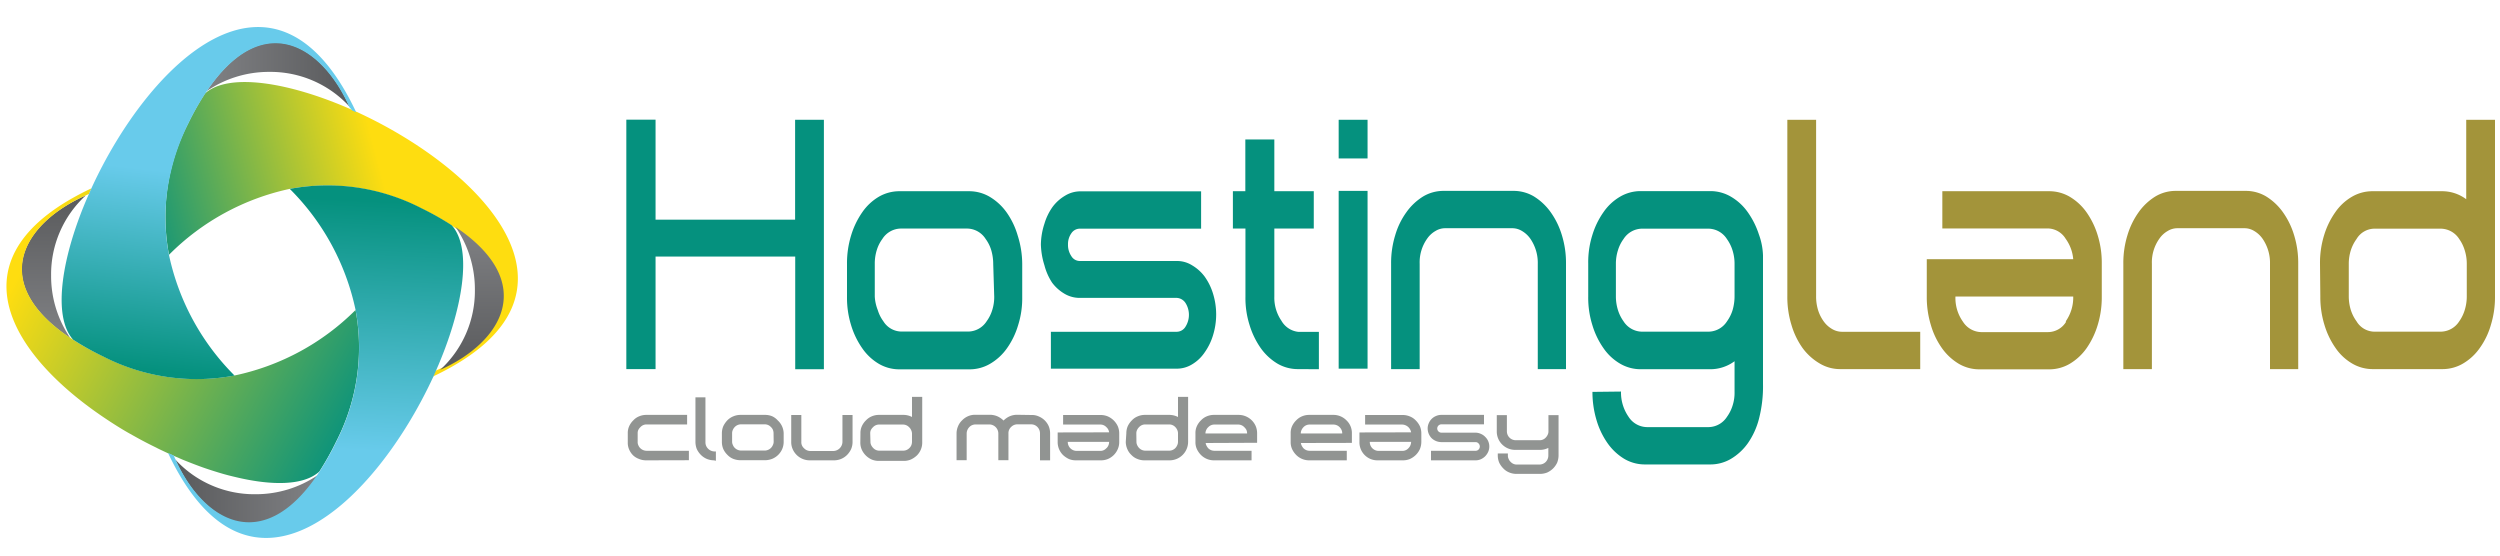
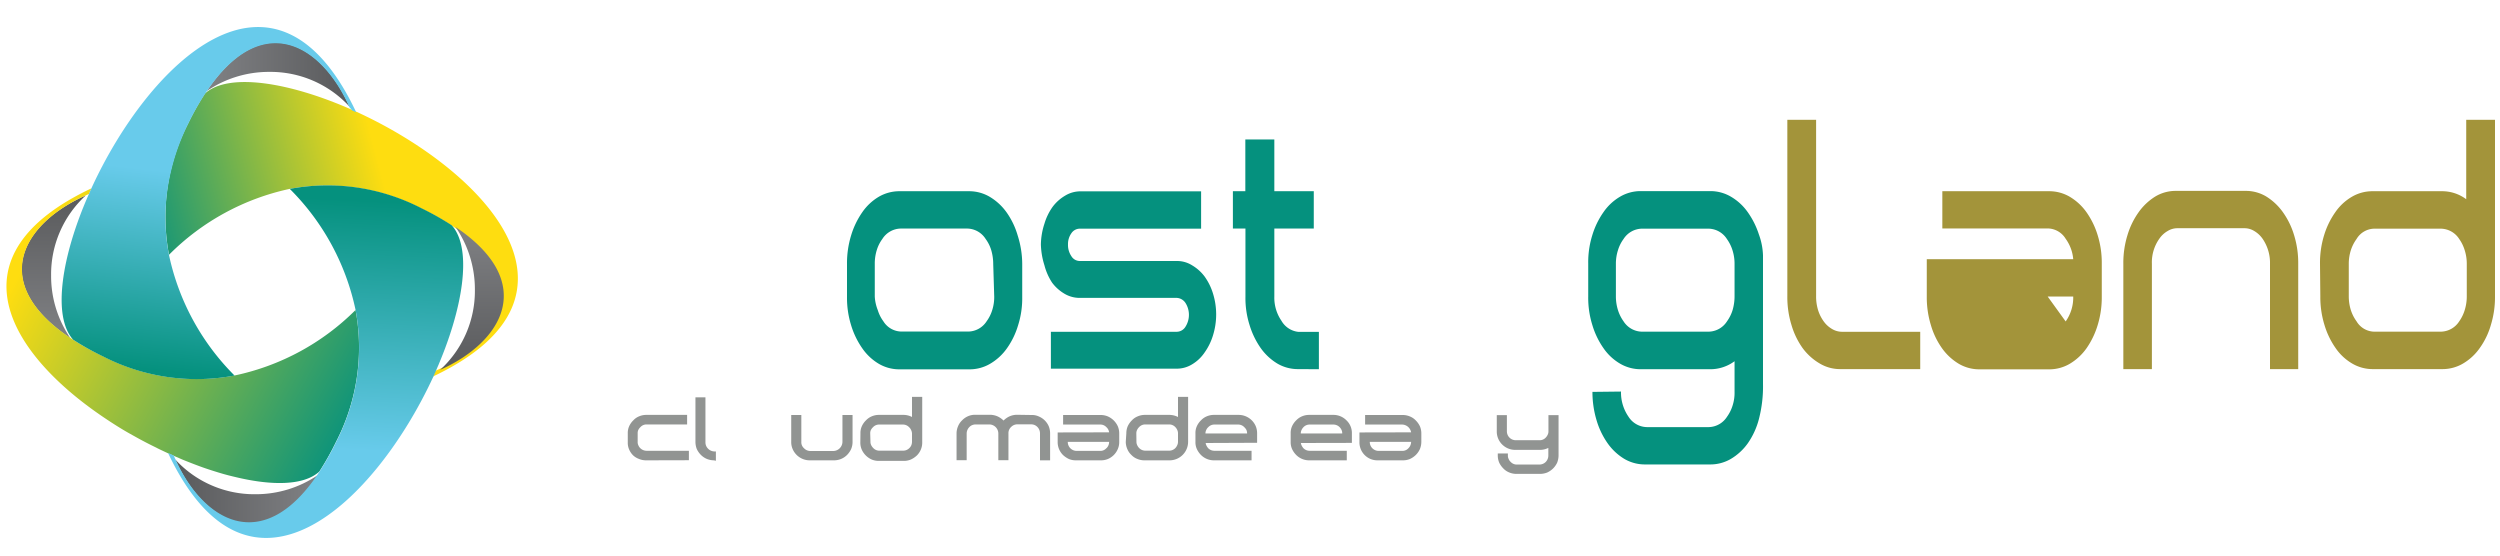
<svg xmlns="http://www.w3.org/2000/svg" xmlns:xlink="http://www.w3.org/1999/xlink" id="Layer_1" data-name="Layer 1" viewBox="0 0 225 50">
  <defs>
    <style>
            .cls-1{fill:url(#linear-gradient);}.cls-2{fill:url(#linear-gradient-2);}.cls-3{fill:url(#linear-gradient-3);}.cls-4{fill:url(#linear-gradient-4);}.cls-5{fill:url(#linear-gradient-5);}.cls-6{fill:url(#linear-gradient-6);}.cls-7{fill:url(#linear-gradient-7);}.cls-8{fill:url(#linear-gradient-8);}.cls-9{fill:#05917e;}.cls-10{fill:#a3943a;}.cls-11{fill:#919492;}
        </style>
    <linearGradient id="linear-gradient" x1="961.32" y1="-842.05" x2="974.19" y2="-842.05" gradientTransform="matrix(-1, 0, 0, 1, 989.95, 886.28)" gradientUnits="userSpaceOnUse">
      <stop offset="0" stop-color="#808184" />
      <stop offset="1" stop-color="#595a5c" />
    </linearGradient>
    <linearGradient id="linear-gradient-2" x1="950.76" y1="-21.01" x2="963.62" y2="-21.01" gradientTransform="matrix(0, -1, -1, 0, -16.16, 981.2)" xlink:href="#linear-gradient" />
    <linearGradient id="linear-gradient-3" x1="51.3" y1="13.8" x2="29.41" y2="8" gradientTransform="matrix(1, 0, 0, -1, -16, 33.01)" gradientUnits="userSpaceOnUse">
      <stop offset="0" stop-color="#fedd10" />
      <stop offset="1" stop-color="#05917e" />
    </linearGradient>
    <linearGradient id="linear-gradient-4" x1="-124.7" y1="-263.71" x2="-91.1" y2="-263.71" gradientTransform="matrix(0.88, 0.48, 0.48, -0.88, 238.33, -148.14)" xlink:href="#linear-gradient-3" />
    <linearGradient id="linear-gradient-5" x1="43.99" y1="-7.3" x2="45.11" y2="15.14" gradientTransform="matrix(1, 0, 0, -1, -16, 33.01)" gradientUnits="userSpaceOnUse">
      <stop offset="0" stop-color="#68cbeb" />
      <stop offset="1" stop-color="#05917e" />
    </linearGradient>
    <linearGradient id="linear-gradient-6" x1="34.59" y1="26.29" x2="47.46" y2="26.29" gradientTransform="matrix(1, 0, 0, -1, -16, 33.01)" xlink:href="#linear-gradient" />
    <linearGradient id="linear-gradient-7" x1="82.94" y1="-849.75" x2="95.8" y2="-849.75" gradientTransform="matrix(0, 1, 1, 0, 892.2, -62.51)" xlink:href="#linear-gradient" />
    <linearGradient id="linear-gradient-8" x1="35.07" y1="17.11" x2="33.01" y2="-0.66" xlink:href="#linear-gradient-5" />
  </defs>
  <path class="cls-1" d="M28.63,42.74A9.89,9.89,0,0,1,23,44.48a9.66,9.66,0,0,1-7.23-3.13C18.3,47,23.65,50.18,28.63,42.74Z" />
  <path class="cls-2" d="M6.34,30.44A9.86,9.86,0,0,1,4.6,24.8a9.63,9.63,0,0,1,3.13-7.22C2,20.12-1.1,25.47,6.34,30.44Z" />
  <path class="cls-3" d="M32.08,10.06l-.52-.23C26,7.39,20.56,6.51,18.44,8.42a24.39,24.39,0,0,0-1.51,2.69,18.36,18.36,0,0,0-1.72,11.82A21.78,21.78,0,0,1,26.07,17,18.5,18.5,0,0,1,37.9,18.76a25.63,25.63,0,0,1,2.71,1.51c7.82,5.08,4.48,10.59-1.42,13.1-.07.18-.15.35-.23.52C54.52,26.54,43.31,15.2,32.08,10.06Z" />
  <path class="cls-4" d="M30.26,39.73A18.44,18.44,0,0,0,32,27.9a21.73,21.73,0,0,1-10.87,5.89A18.35,18.35,0,0,1,9.29,32.07a23.05,23.05,0,0,1-2.71-1.5c-.32-.21-.64-.42-.93-.64C-1,25,2.36,19.87,8,17.46c.08-.17.16-.34.23-.51C-4.59,23,.76,31.78,9.33,37.56c.74.5,1.52,1,2.3,1.44l.79.44c.53.29,1.07.57,1.61.83.26.14.53.26.8.39l.28.13.52.23.81.35c.54.22,1.08.43,1.6.62s1.05.36,1.57.52,1,.29,1.52.41c3.37.82,6.22.78,7.61-.48A25.71,25.71,0,0,0,30.26,39.73Z" />
  <path class="cls-5" d="M39,33.9c.08-.18.16-.35.23-.52,2.45-5.55,3.33-11,1.42-13.11a25.57,25.57,0,0,0-2.7-1.52A18.43,18.43,0,0,0,26.08,17,21.69,21.69,0,0,1,32,27.89a18.44,18.44,0,0,1-1.72,11.83,25.48,25.48,0,0,1-1.51,2.7C23.67,50.24,18.15,46.9,15.64,41l-.52-.24C22.47,56.33,33.82,45.12,39,33.9Z" />
  <path class="cls-6" d="M18.59,8.21a9.89,9.89,0,0,1,5.64-1.74A9.66,9.66,0,0,1,31.46,9.6C28.92,3.91,23.57.76,18.59,8.21Z" />
  <path class="cls-7" d="M41,20.43a9.89,9.89,0,0,1,1.74,5.64,9.63,9.63,0,0,1-3.13,7.22C45.26,30.76,48.4,25.41,41,20.43Z" />
  <path class="cls-8" d="M8,17.46C5.55,23,4.68,28.45,6.58,30.57a23.83,23.83,0,0,0,2.7,1.51A18.38,18.38,0,0,0,21.11,33.8,21.7,21.7,0,0,1,15.22,23a17.66,17.66,0,0,1-.08-6.36,19.9,19.9,0,0,1,1.79-5.48,24.39,24.39,0,0,1,1.51-2.69l.14-.21c5-7.44,10.33-4.3,12.87,1.39.09.09.16.2.24.29l.37.17C24.72-5.49,13.37,5.72,8.23,16.94h0c-.07.17-.15.34-.23.52Z" />
-   <path class="cls-9" d="M74.15,10.78V33.23H71.57V23.09H59V33.22H56.37V10.77H59v9H71.56V10.78Z" />
  <path class="cls-9" d="M90.59,19.11a6.92,6.92,0,0,1,1,2.08A8.51,8.51,0,0,1,92,23.74v3a8,8,0,0,1-.37,2.53,7,7,0,0,1-1,2.07,4.84,4.84,0,0,1-1.52,1.4,3.64,3.64,0,0,1-1.85.5H80.94a3.64,3.64,0,0,1-1.85-.5,4.74,4.74,0,0,1-1.49-1.4,7.29,7.29,0,0,1-1-2.07,8.33,8.33,0,0,1-.37-2.53v-3a8.51,8.51,0,0,1,.37-2.55,7.35,7.35,0,0,1,1-2.08,4.74,4.74,0,0,1,1.49-1.4,3.67,3.67,0,0,1,1.85-.5h6.28a3.64,3.64,0,0,1,1.85.5A5,5,0,0,1,90.59,19.11Zm-1.2,4.65a4.39,4.39,0,0,0-.18-1.25,3.29,3.29,0,0,0-.5-1,2,2,0,0,0-1.65-.94h-6a2,2,0,0,0-1.65.94,3.29,3.29,0,0,0-.5,1,4.07,4.07,0,0,0-.18,1.25v2.93A3.88,3.88,0,0,0,79,27.91a3.29,3.29,0,0,0,.5,1,1.94,1.94,0,0,0,1.65.93h6a2,2,0,0,0,1.65-.93,3.4,3.4,0,0,0,.5-1,3.88,3.88,0,0,0,.18-1.22Z" />
  <path class="cls-9" d="M107.29,23.88a3.83,3.83,0,0,1,1.12,1,5.27,5.27,0,0,1,.76,1.54,6.34,6.34,0,0,1,0,3.76,5.32,5.32,0,0,1-.76,1.55,3.55,3.55,0,0,1-1.12,1.06,2.63,2.63,0,0,1-1.37.39H94.58V29.86h11.34a.93.93,0,0,0,.77-.45,2,2,0,0,0,0-2.15,1,1,0,0,0-.77-.45H97.18a2.66,2.66,0,0,1-1.37-.37,3.77,3.77,0,0,1-1.12-1A5.21,5.21,0,0,1,94,23.88,6.68,6.68,0,0,1,93.68,22,6.27,6.27,0,0,1,94,20.13a5.11,5.11,0,0,1,.74-1.52,3.83,3.83,0,0,1,1.12-1,2.65,2.65,0,0,1,1.37-.39H108.1v3.36H97.18a.91.91,0,0,0-.76.42,1.67,1.67,0,0,0-.3,1,1.79,1.79,0,0,0,.3,1.05.89.89,0,0,0,.76.44h8.74A2.54,2.54,0,0,1,107.29,23.88Z" />
  <path class="cls-9" d="M116.81,33.22a3.64,3.64,0,0,1-1.85-.5,5,5,0,0,1-1.5-1.4,7.29,7.29,0,0,1-1-2.07,8,8,0,0,1-.37-2.53V20.57h-1.13V17.21h1.12V12.55h2.61v4.66h3.55v3.36h-3.55v6.12a3.67,3.67,0,0,0,.64,2.18,2,2,0,0,0,1.54,1h1.83v3.36Z" />
-   <path class="cls-9" d="M120.48,10.78h2.6v3.48h-2.6Zm2.6,6.4h-2.6v16h2.6Z" />
-   <path class="cls-9" d="M138.4,33.22V23.74a3.82,3.82,0,0,0-.68-2.27,2.4,2.4,0,0,0-.74-.68,1.67,1.67,0,0,0-.9-.25h-6a1.67,1.67,0,0,0-.89.25,2.29,2.29,0,0,0-.74.68,3.68,3.68,0,0,0-.68,2.27v9.48H125.2V23.71a8.44,8.44,0,0,1,.37-2.54,6.72,6.72,0,0,1,1-2.06,5.21,5.21,0,0,1,1.5-1.42,3.56,3.56,0,0,1,1.85-.51h6.3a3.56,3.56,0,0,1,1.85.51,5.21,5.21,0,0,1,1.5,1.42,7,7,0,0,1,1,2.06,8.44,8.44,0,0,1,.37,2.54v9.51Z" />
  <path class="cls-9" d="M145.89,35.24a3.84,3.84,0,0,0,.68,2.27,2,2,0,0,0,1.66.93h5.55a2,2,0,0,0,1.65-.93,3.47,3.47,0,0,0,.5-1,3.73,3.73,0,0,0,.18-1.24V32.51a3.67,3.67,0,0,1-2.17.72h-6.28a3.64,3.64,0,0,1-1.85-.5,4.67,4.67,0,0,1-1.5-1.4,7.19,7.19,0,0,1-1-2.08,8.2,8.2,0,0,1-.37-2.55v-3a8.1,8.1,0,0,1,.37-2.54,7.21,7.21,0,0,1,1-2.06,4.67,4.67,0,0,1,1.5-1.4,3.64,3.64,0,0,1,1.85-.5h6.27a3.64,3.64,0,0,1,1.85.5,4.84,4.84,0,0,1,1.52,1.4,7.35,7.35,0,0,1,1,2,6,6,0,0,1,.37,1.89V34.55a11.66,11.66,0,0,1-.37,3.17,6.8,6.8,0,0,1-1,2.18,5,5,0,0,1-1.52,1.4,3.64,3.64,0,0,1-1.85.5h-5.88a3.65,3.65,0,0,1-1.86-.5,5,5,0,0,1-1.5-1.4,7.06,7.06,0,0,1-1-2.08,8.84,8.84,0,0,1-.37-2.55Zm10.22-11.5a4,4,0,0,0-.19-1.23,3.53,3.53,0,0,0-.5-1,2,2,0,0,0-1.65-.93h-6a2,2,0,0,0-1.65.93,3.29,3.29,0,0,0-.5,1,4,4,0,0,0-.19,1.23v2.92a4.14,4.14,0,0,0,.19,1.26,3.53,3.53,0,0,0,.5,1,2,2,0,0,0,1.65.93h6a2,2,0,0,0,1.66-.93,3.53,3.53,0,0,0,.5-1,4.46,4.46,0,0,0,.18-1.26Z" />
  <path class="cls-10" d="M165.75,29.86h7.07v3.36H165.6a3.57,3.57,0,0,1-1.85-.52,5.13,5.13,0,0,1-1.52-1.38,6.92,6.92,0,0,1-1-2.08,8.51,8.51,0,0,1-.37-2.55V10.78h2.59V26.66a4.13,4.13,0,0,0,.18,1.26,3.53,3.53,0,0,0,.5,1,2.4,2.4,0,0,0,.74.68A1.76,1.76,0,0,0,165.75,29.86Z" />
-   <path class="cls-10" d="M186.59,23.33a3.63,3.63,0,0,0-.68-1.84,1.92,1.92,0,0,0-1.63-.93h-9.47V17.21h9.62a3.64,3.64,0,0,1,1.85.5,4.93,4.93,0,0,1,1.51,1.4,7.23,7.23,0,0,1,1,2.06,8.4,8.4,0,0,1,.37,2.54v3a8.51,8.51,0,0,1-.37,2.55,7.35,7.35,0,0,1-1,2.08,4.93,4.93,0,0,1-1.51,1.4,3.64,3.64,0,0,1-1.85.5h-6.29a3.64,3.64,0,0,1-1.85-.5,5,5,0,0,1-1.51-1.4,6.92,6.92,0,0,1-1-2.08,8.51,8.51,0,0,1-.37-2.55V23.33Zm-.68,5.6a3.73,3.73,0,0,0,.68-2.24l-10.6,0a3.68,3.68,0,0,0,.68,2.27,2,2,0,0,0,1.65.93h6a1.92,1.92,0,0,0,1.63-.93Z" />
+   <path class="cls-10" d="M186.59,23.33a3.63,3.63,0,0,0-.68-1.84,1.92,1.92,0,0,0-1.63-.93h-9.47V17.21h9.62a3.64,3.64,0,0,1,1.85.5,4.93,4.93,0,0,1,1.51,1.4,7.23,7.23,0,0,1,1,2.06,8.4,8.4,0,0,1,.37,2.54v3a8.51,8.51,0,0,1-.37,2.55,7.35,7.35,0,0,1-1,2.08,4.93,4.93,0,0,1-1.51,1.4,3.64,3.64,0,0,1-1.85.5h-6.29a3.64,3.64,0,0,1-1.85-.5,5,5,0,0,1-1.51-1.4,6.92,6.92,0,0,1-1-2.08,8.51,8.51,0,0,1-.37-2.55V23.33Zm-.68,5.6a3.73,3.73,0,0,0,.68-2.24l-10.6,0h6a1.92,1.92,0,0,0,1.63-.93Z" />
  <path class="cls-10" d="M204.3,33.22V23.74a3.82,3.82,0,0,0-.68-2.27,2.4,2.4,0,0,0-.74-.68,1.67,1.67,0,0,0-.9-.25h-6a1.67,1.67,0,0,0-.89.25,2.29,2.29,0,0,0-.74.68,3.68,3.68,0,0,0-.68,2.27v9.48H191.1V23.71a8.44,8.44,0,0,1,.37-2.54,7,7,0,0,1,1-2.06,5.21,5.21,0,0,1,1.5-1.42,3.56,3.56,0,0,1,1.85-.51h6.3a3.56,3.56,0,0,1,1.85.51,5.21,5.21,0,0,1,1.5,1.42,7,7,0,0,1,1,2.06,8.44,8.44,0,0,1,.37,2.54v9.51Z" />
  <path class="cls-10" d="M208.8,23.71a8.4,8.4,0,0,1,.37-2.54,7.23,7.23,0,0,1,1-2.06,4.67,4.67,0,0,1,1.5-1.4,3.64,3.64,0,0,1,1.85-.5h6.27a3.62,3.62,0,0,1,2.17.72V10.78h2.59V26.69a8.51,8.51,0,0,1-.37,2.55,6.72,6.72,0,0,1-1,2.08,4.81,4.81,0,0,1-1.51,1.4,3.64,3.64,0,0,1-1.85.5h-6.27a3.64,3.64,0,0,1-1.85-.5,4.67,4.67,0,0,1-1.5-1.4,7.22,7.22,0,0,1-1-2.08,8.46,8.46,0,0,1-.37-2.55Zm2.59,2.95a4.14,4.14,0,0,0,.19,1.26,3.56,3.56,0,0,0,.51,1,1.89,1.89,0,0,0,1.63.93h5.95a2,2,0,0,0,1.66-.93,3.5,3.5,0,0,0,.49-1,4.14,4.14,0,0,0,.19-1.26V23.74a4,4,0,0,0-.19-1.23,3.5,3.5,0,0,0-.49-1,2,2,0,0,0-1.66-.93h-5.95a1.89,1.89,0,0,0-1.63.93,3.56,3.56,0,0,0-.51,1,4,4,0,0,0-.19,1.23Z" />
  <path class="cls-11" d="M58.15,41.43a1.64,1.64,0,0,1-.65-.13A1.54,1.54,0,0,1,57,41a1.64,1.64,0,0,1-.37-.53,1.48,1.48,0,0,1-.13-.65V39a1.48,1.48,0,0,1,.13-.65,1.71,1.71,0,0,1,.37-.52,1.43,1.43,0,0,1,.52-.36,1.64,1.64,0,0,1,.65-.13h3.67v.86H58.21a.73.73,0,0,0-.57.24.92.92,0,0,0-.19.25.69.69,0,0,0-.06.31v.76a.64.64,0,0,0,.06.31.78.78,0,0,0,.17.26.82.82,0,0,0,.58.24H62v.85Z" />
  <path class="cls-11" d="M64.25,41.43a1.74,1.74,0,0,1-.64-.13,1.68,1.68,0,0,1-.54-.37,1.86,1.86,0,0,1-.36-.52,1.82,1.82,0,0,1-.12-.65v-4h.9v4.05a.81.81,0,0,0,.06.31.84.84,0,0,0,.72.51h.16v.84Z" />
-   <path class="cls-11" d="M70,37.84A1.62,1.62,0,0,1,70.53,39v.76a1.64,1.64,0,0,1-.13.65,1.67,1.67,0,0,1-.89.88,1.84,1.84,0,0,1-.65.13h-2.2A1.84,1.84,0,0,1,66,41.3a1.47,1.47,0,0,1-.53-.36,1.76,1.76,0,0,1-.37-.52,1.64,1.64,0,0,1-.13-.65V39a1.64,1.64,0,0,1,.13-.65,2.11,2.11,0,0,1,.37-.53,1.58,1.58,0,0,1,.53-.35,1.64,1.64,0,0,1,.65-.13h2.21a1.64,1.64,0,0,1,.65.13A1.52,1.52,0,0,1,70,37.84ZM69.62,39a.87.87,0,0,0-.06-.32.72.72,0,0,0-.18-.25.75.75,0,0,0-.58-.24H66.71a.78.78,0,0,0-.58.24.85.85,0,0,0-.17.25.71.71,0,0,0-.07.32v.74a.67.67,0,0,0,.07.31.78.78,0,0,0,.17.26.82.82,0,0,0,.58.24h2.1a.8.8,0,0,0,.75-.5.67.67,0,0,0,.07-.31Z" />
  <path class="cls-11" d="M75.09,41.43H72.88a1.64,1.64,0,0,1-.65-.13,1.67,1.67,0,0,1-.89-.88,1.57,1.57,0,0,1-.13-.65V37.35h.91v2.42a.71.71,0,0,0,.24.57.79.79,0,0,0,.58.25H75a.84.84,0,0,0,.82-.82V37.35h.91v2.42a1.64,1.64,0,0,1-.13.65,1.86,1.86,0,0,1-.36.52,1.66,1.66,0,0,1-.53.36A1.69,1.69,0,0,1,75.09,41.43Z" />
  <path class="cls-11" d="M77.44,39a1.48,1.48,0,0,1,.13-.65,1.71,1.71,0,0,1,.37-.52,1.52,1.52,0,0,1,.52-.36,1.65,1.65,0,0,1,.66-.13h2.2a1.65,1.65,0,0,1,.76.19V35.72H83v4.05A1.63,1.63,0,0,1,82.51,41a2,2,0,0,1-.54.36,1.6,1.6,0,0,1-.65.12H79.11a1.63,1.63,0,0,1-.65-.12,1.77,1.77,0,0,1-.53-.36,1.8,1.8,0,0,1-.37-.53,1.57,1.57,0,0,1-.13-.65Zm.9.75a.71.71,0,0,0,.07.32,1,1,0,0,0,.19.26.74.74,0,0,0,.57.23h2.09a.78.78,0,0,0,.58-.23.76.76,0,0,0,.18-.26.87.87,0,0,0,.06-.32V39A.85.85,0,0,0,82,38.7a.72.72,0,0,0-.18-.25.75.75,0,0,0-.58-.24h-2.1a.74.74,0,0,0-.57.24.92.92,0,0,0-.19.25.69.69,0,0,0-.06.31Z" />
  <path class="cls-11" d="M92.84,37.35a1.43,1.43,0,0,1,.65.13,1.68,1.68,0,0,1,.9.89,1.73,1.73,0,0,1,.12.64v2.42H93.6V39a.82.82,0,0,0-.49-.75.87.87,0,0,0-.32-.06H91.58a.78.78,0,0,0-.58.24.74.74,0,0,0-.24.57v2.42h-.91V39A.82.82,0,0,0,89,38.2H87.81a.81.81,0,0,0-.31.06.68.68,0,0,0-.26.18A.83.83,0,0,0,87,39v2.42h-.91V39a1.65,1.65,0,0,1,.14-.65,1.52,1.52,0,0,1,.36-.52,1.64,1.64,0,0,1,.53-.37,1.57,1.57,0,0,1,.65-.13h1.32a1.76,1.76,0,0,1,.68.14,1.87,1.87,0,0,1,.55.38,1.83,1.83,0,0,1,.54-.38,1.71,1.71,0,0,1,.67-.14Z" />
  <path class="cls-11" d="M99.82,38.91a.74.74,0,0,0-.24-.46.73.73,0,0,0-.57-.24H95.68v-.86h3.38a1.64,1.64,0,0,1,.65.13,1.77,1.77,0,0,1,.89.88,1.64,1.64,0,0,1,.13.65v.76a1.57,1.57,0,0,1-.13.65,1.68,1.68,0,0,1-.89.89,1.63,1.63,0,0,1-.65.12H96.85a1.63,1.63,0,0,1-.65-.12,2.07,2.07,0,0,1-.53-.36,1.63,1.63,0,0,1-.48-1.18v-.85Zm-.24,1.43a.78.78,0,0,0,.24-.57H96.1a.8.8,0,0,0,.8.81H99a.71.71,0,0,0,.57-.24Z" />
  <path class="cls-11" d="M101.37,39a1.64,1.64,0,0,1,.13-.65,1.9,1.9,0,0,1,.37-.52,1.47,1.47,0,0,1,.53-.36,1.61,1.61,0,0,1,.65-.13h2.2a1.72,1.72,0,0,1,.77.19V35.72h.91v4.05a1.67,1.67,0,0,1-1.65,1.66H103a1.64,1.64,0,0,1-.65-.13,1.45,1.45,0,0,1-.52-.35,1.5,1.5,0,0,1-.37-.53,1.65,1.65,0,0,1-.14-.65Zm.91.75a.71.71,0,0,0,.07.32.93.93,0,0,0,.18.26.78.78,0,0,0,.58.23h2.09a.78.78,0,0,0,.58-.23.9.9,0,0,0,.17-.26.71.71,0,0,0,.07-.32V39a.7.7,0,0,0-.07-.31.85.85,0,0,0-.17-.25.75.75,0,0,0-.58-.24h-2.1a.75.75,0,0,0-.58.24.88.88,0,0,0-.18.25.7.7,0,0,0-.07.31Z" />
  <path class="cls-11" d="M108.51,39.87a.73.73,0,0,0,.08.25,1.07,1.07,0,0,0,.15.22.78.78,0,0,0,.58.23h3.32v.86h-3.37a1.64,1.64,0,0,1-1.18-.48,1.88,1.88,0,0,1-.37-.53,1.48,1.48,0,0,1-.13-.65V39a1.48,1.48,0,0,1,.13-.65,1.71,1.71,0,0,1,.37-.52,1.52,1.52,0,0,1,.52-.36,1.65,1.65,0,0,1,.66-.13h2.2a1.68,1.68,0,0,1,1.54,1,1.64,1.64,0,0,1,.13.65v.86Zm.23-1.42a.72.72,0,0,0-.18.25.7.7,0,0,0-.07.31h3.75a.85.85,0,0,0-.06-.31.92.92,0,0,0-.19-.25.75.75,0,0,0-.58-.24h-2.09A.75.75,0,0,0,108.74,38.45Z" />
  <path class="cls-11" d="M117.08,39.87a.73.73,0,0,0,.08.25,1.07,1.07,0,0,0,.15.22.78.78,0,0,0,.58.23h3.32v.86h-3.37a1.64,1.64,0,0,1-1.18-.48,1.88,1.88,0,0,1-.37-.53,1.48,1.48,0,0,1-.13-.65V39a1.48,1.48,0,0,1,.13-.65,1.71,1.71,0,0,1,.37-.52,1.52,1.52,0,0,1,.52-.36,1.65,1.65,0,0,1,.66-.13H120a1.64,1.64,0,0,1,1.18.49,1.56,1.56,0,0,1,.49,1.17v.86Zm.23-1.42a.85.85,0,0,0-.17.25.7.7,0,0,0-.07.31h3.73a.69.69,0,0,0-.06-.31.85.85,0,0,0-.17-.25.78.78,0,0,0-.58-.24h-2.1A.75.75,0,0,0,117.31,38.45Z" />
  <path class="cls-11" d="M127,38.91a.84.84,0,0,0-.81-.7h-3.33v-.86h3.38a1.64,1.64,0,0,1,.65.13,1.47,1.47,0,0,1,.53.36,1.9,1.9,0,0,1,.37.52,1.64,1.64,0,0,1,.13.65v.76a1.75,1.75,0,0,1-.13.65,1.8,1.8,0,0,1-.37.53,1.91,1.91,0,0,1-.53.36,1.63,1.63,0,0,1-.65.12H124a1.63,1.63,0,0,1-.65-.12,1.62,1.62,0,0,1-1-1.54v-.85Zm-.24,1.43a.82.82,0,0,0,.24-.57h-3.72a.8.8,0,0,0,.8.81h2.11a.73.73,0,0,0,.57-.24Z" />
-   <path class="cls-11" d="M133.28,39.05a1.14,1.14,0,0,1,.39.27,1.19,1.19,0,0,1,.27.39,1.21,1.21,0,0,1,0,.95,1.41,1.41,0,0,1-.27.4,1.36,1.36,0,0,1-.39.27,1.16,1.16,0,0,1-.49.1h-4v-.86h4a.36.36,0,0,0,.28-.11.39.39,0,0,0,0-.55.36.36,0,0,0-.28-.12h-3.07a1.28,1.28,0,0,1-.87-.35,1.26,1.26,0,0,1-.36-.87,1.12,1.12,0,0,1,.1-.48,1.2,1.2,0,0,1,.65-.65,1.18,1.18,0,0,1,.48-.1h3.84v.85h-3.84a.38.38,0,0,0-.37.37.38.38,0,0,0,.38.38h3.07A1.16,1.16,0,0,1,133.28,39.05Z" />
  <path class="cls-11" d="M138.55,42.65h-2.07a1.64,1.64,0,0,1-.65-.13,1.47,1.47,0,0,1-.53-.36,1.9,1.9,0,0,1-.37-.52,1.64,1.64,0,0,1-.13-.65v-.18h.91V41a.64.64,0,0,0,.07.31.68.68,0,0,0,.18.26.74.74,0,0,0,.57.24h2a.87.87,0,0,0,.32-.06.78.78,0,0,0,.26-.17.82.82,0,0,0,.24-.57v-.7a1.67,1.67,0,0,1-.76.18h-2.21a1.67,1.67,0,0,1-1.18-.48,1.64,1.64,0,0,1-.49-1.18V37.36h.91v1.46a.8.8,0,0,0,.82.8h2.09a.74.74,0,0,0,.58-.23.93.93,0,0,0,.18-.26.67.67,0,0,0,.07-.31V37.36h.91V41a1.84,1.84,0,0,1-.13.65,1.9,1.9,0,0,1-.37.52,1.84,1.84,0,0,1-.53.36A1.82,1.82,0,0,1,138.55,42.65Z" />
</svg>